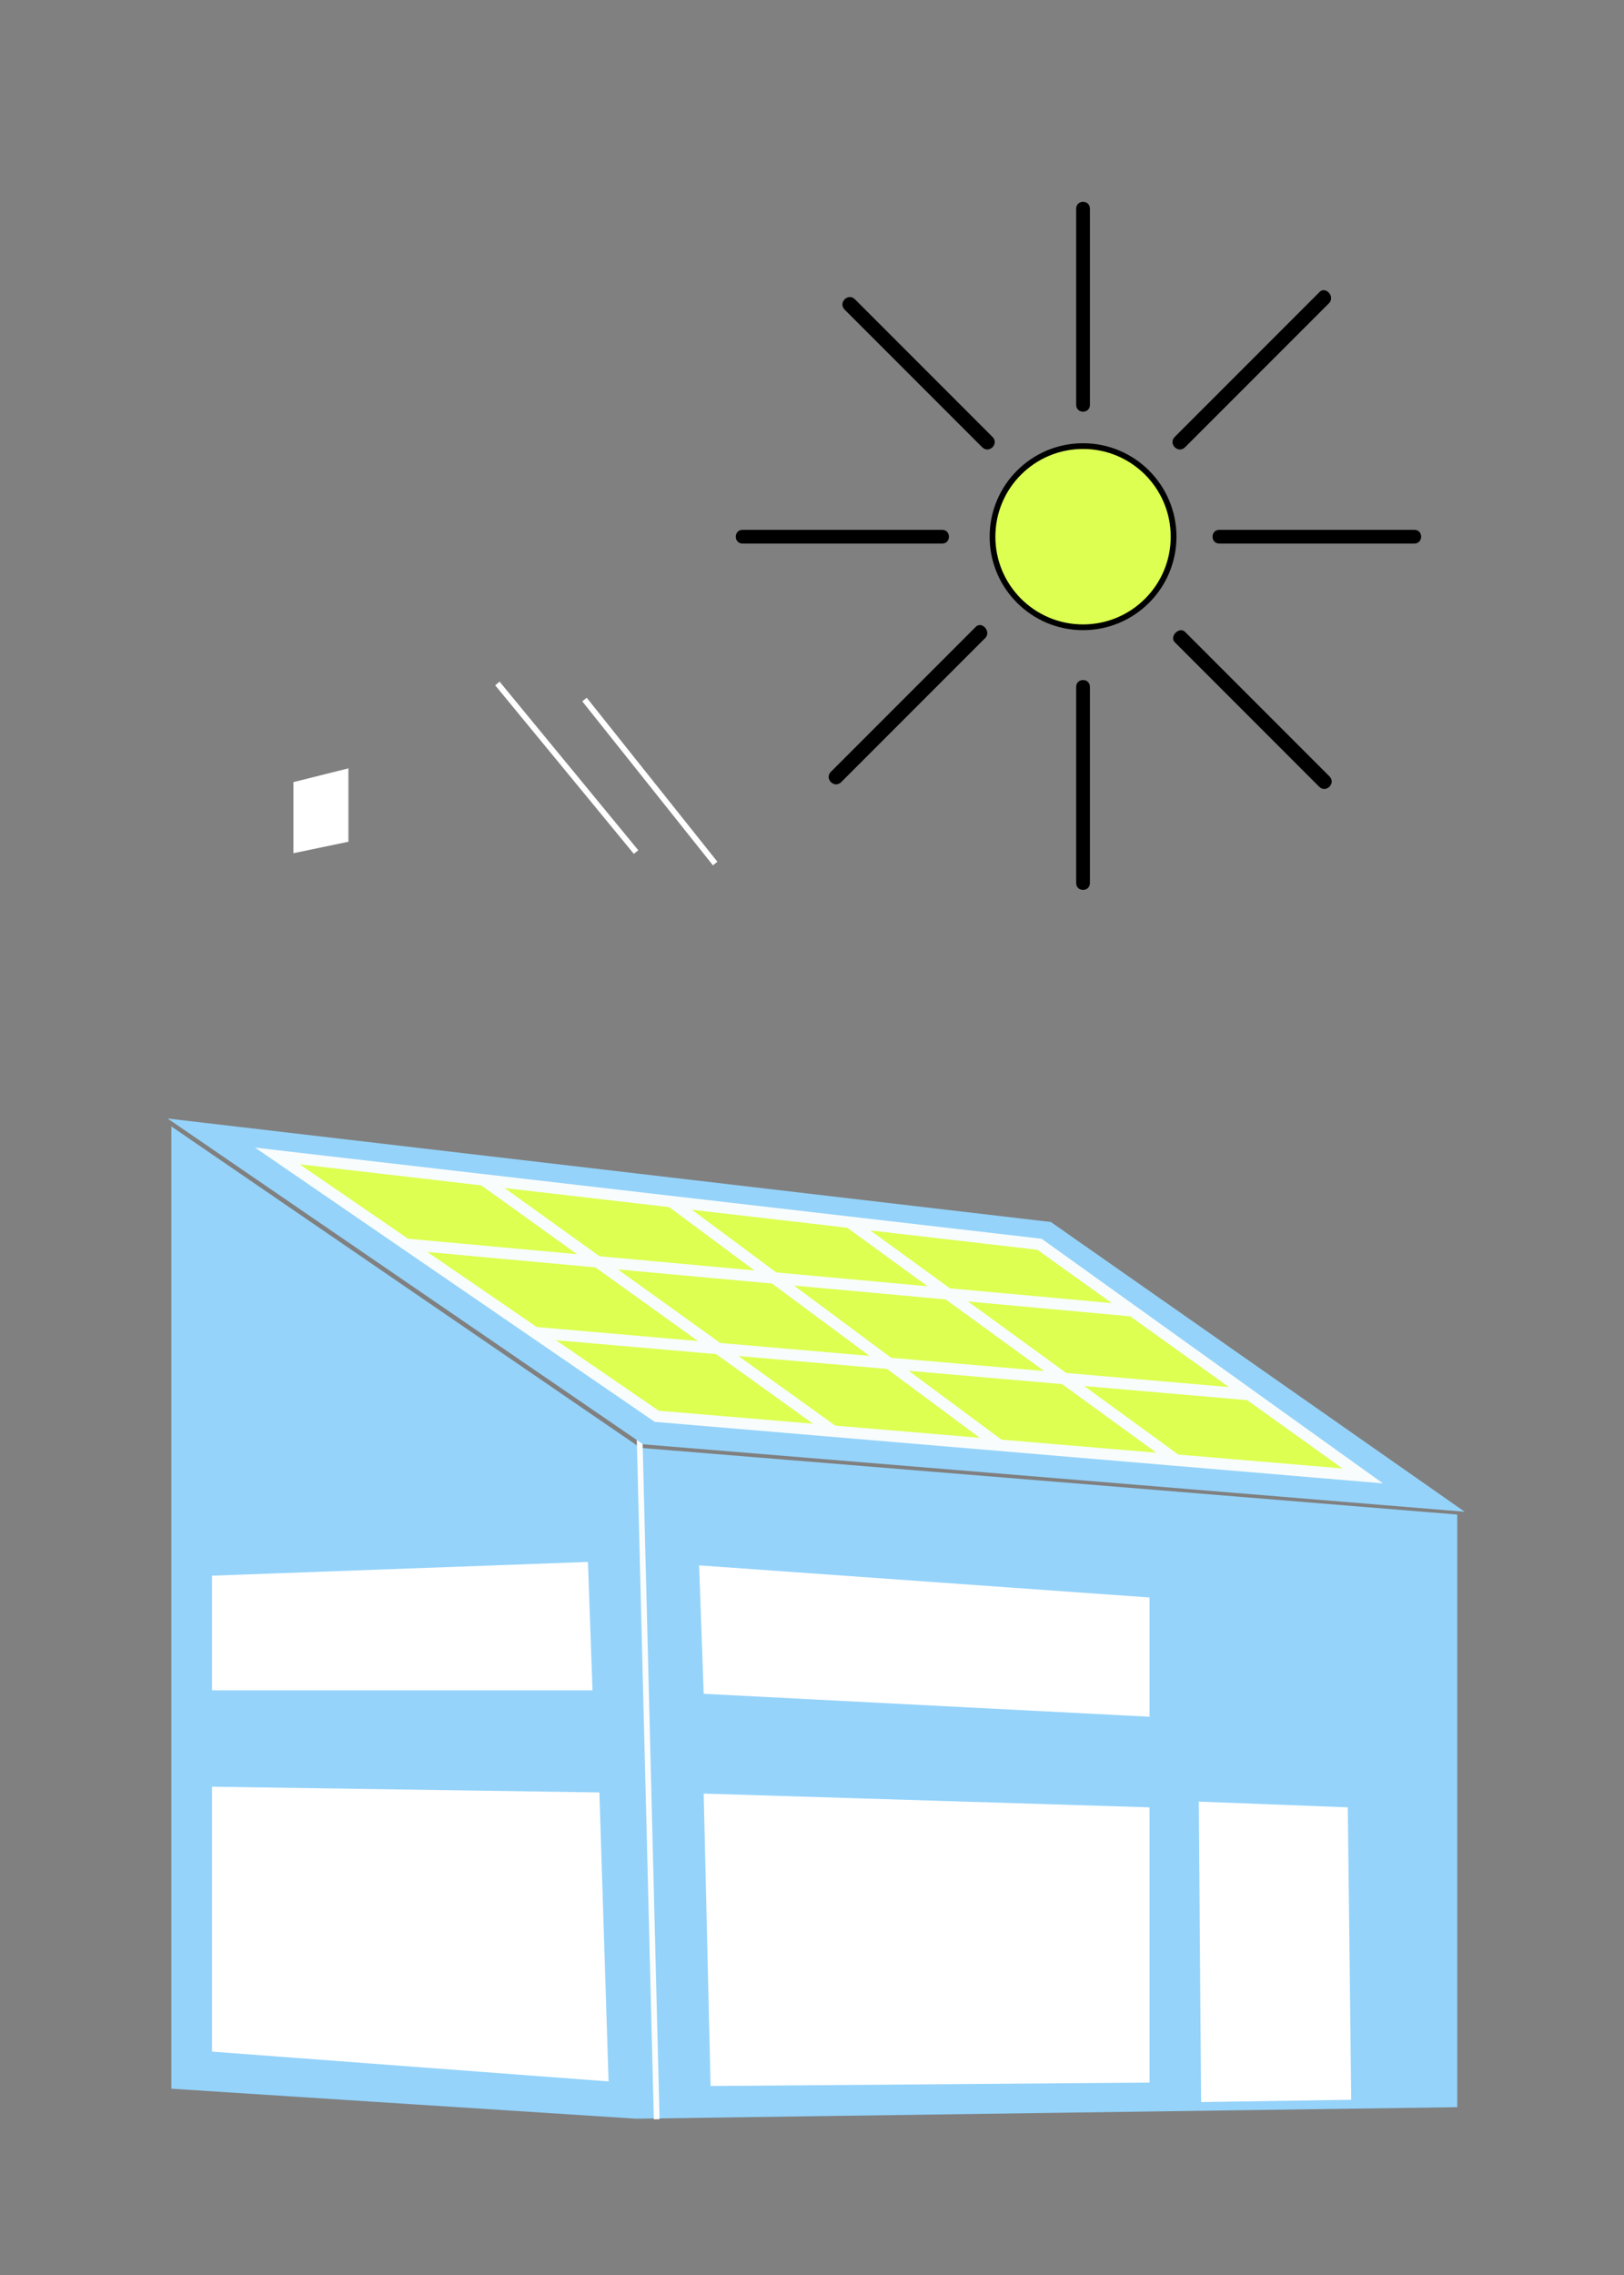
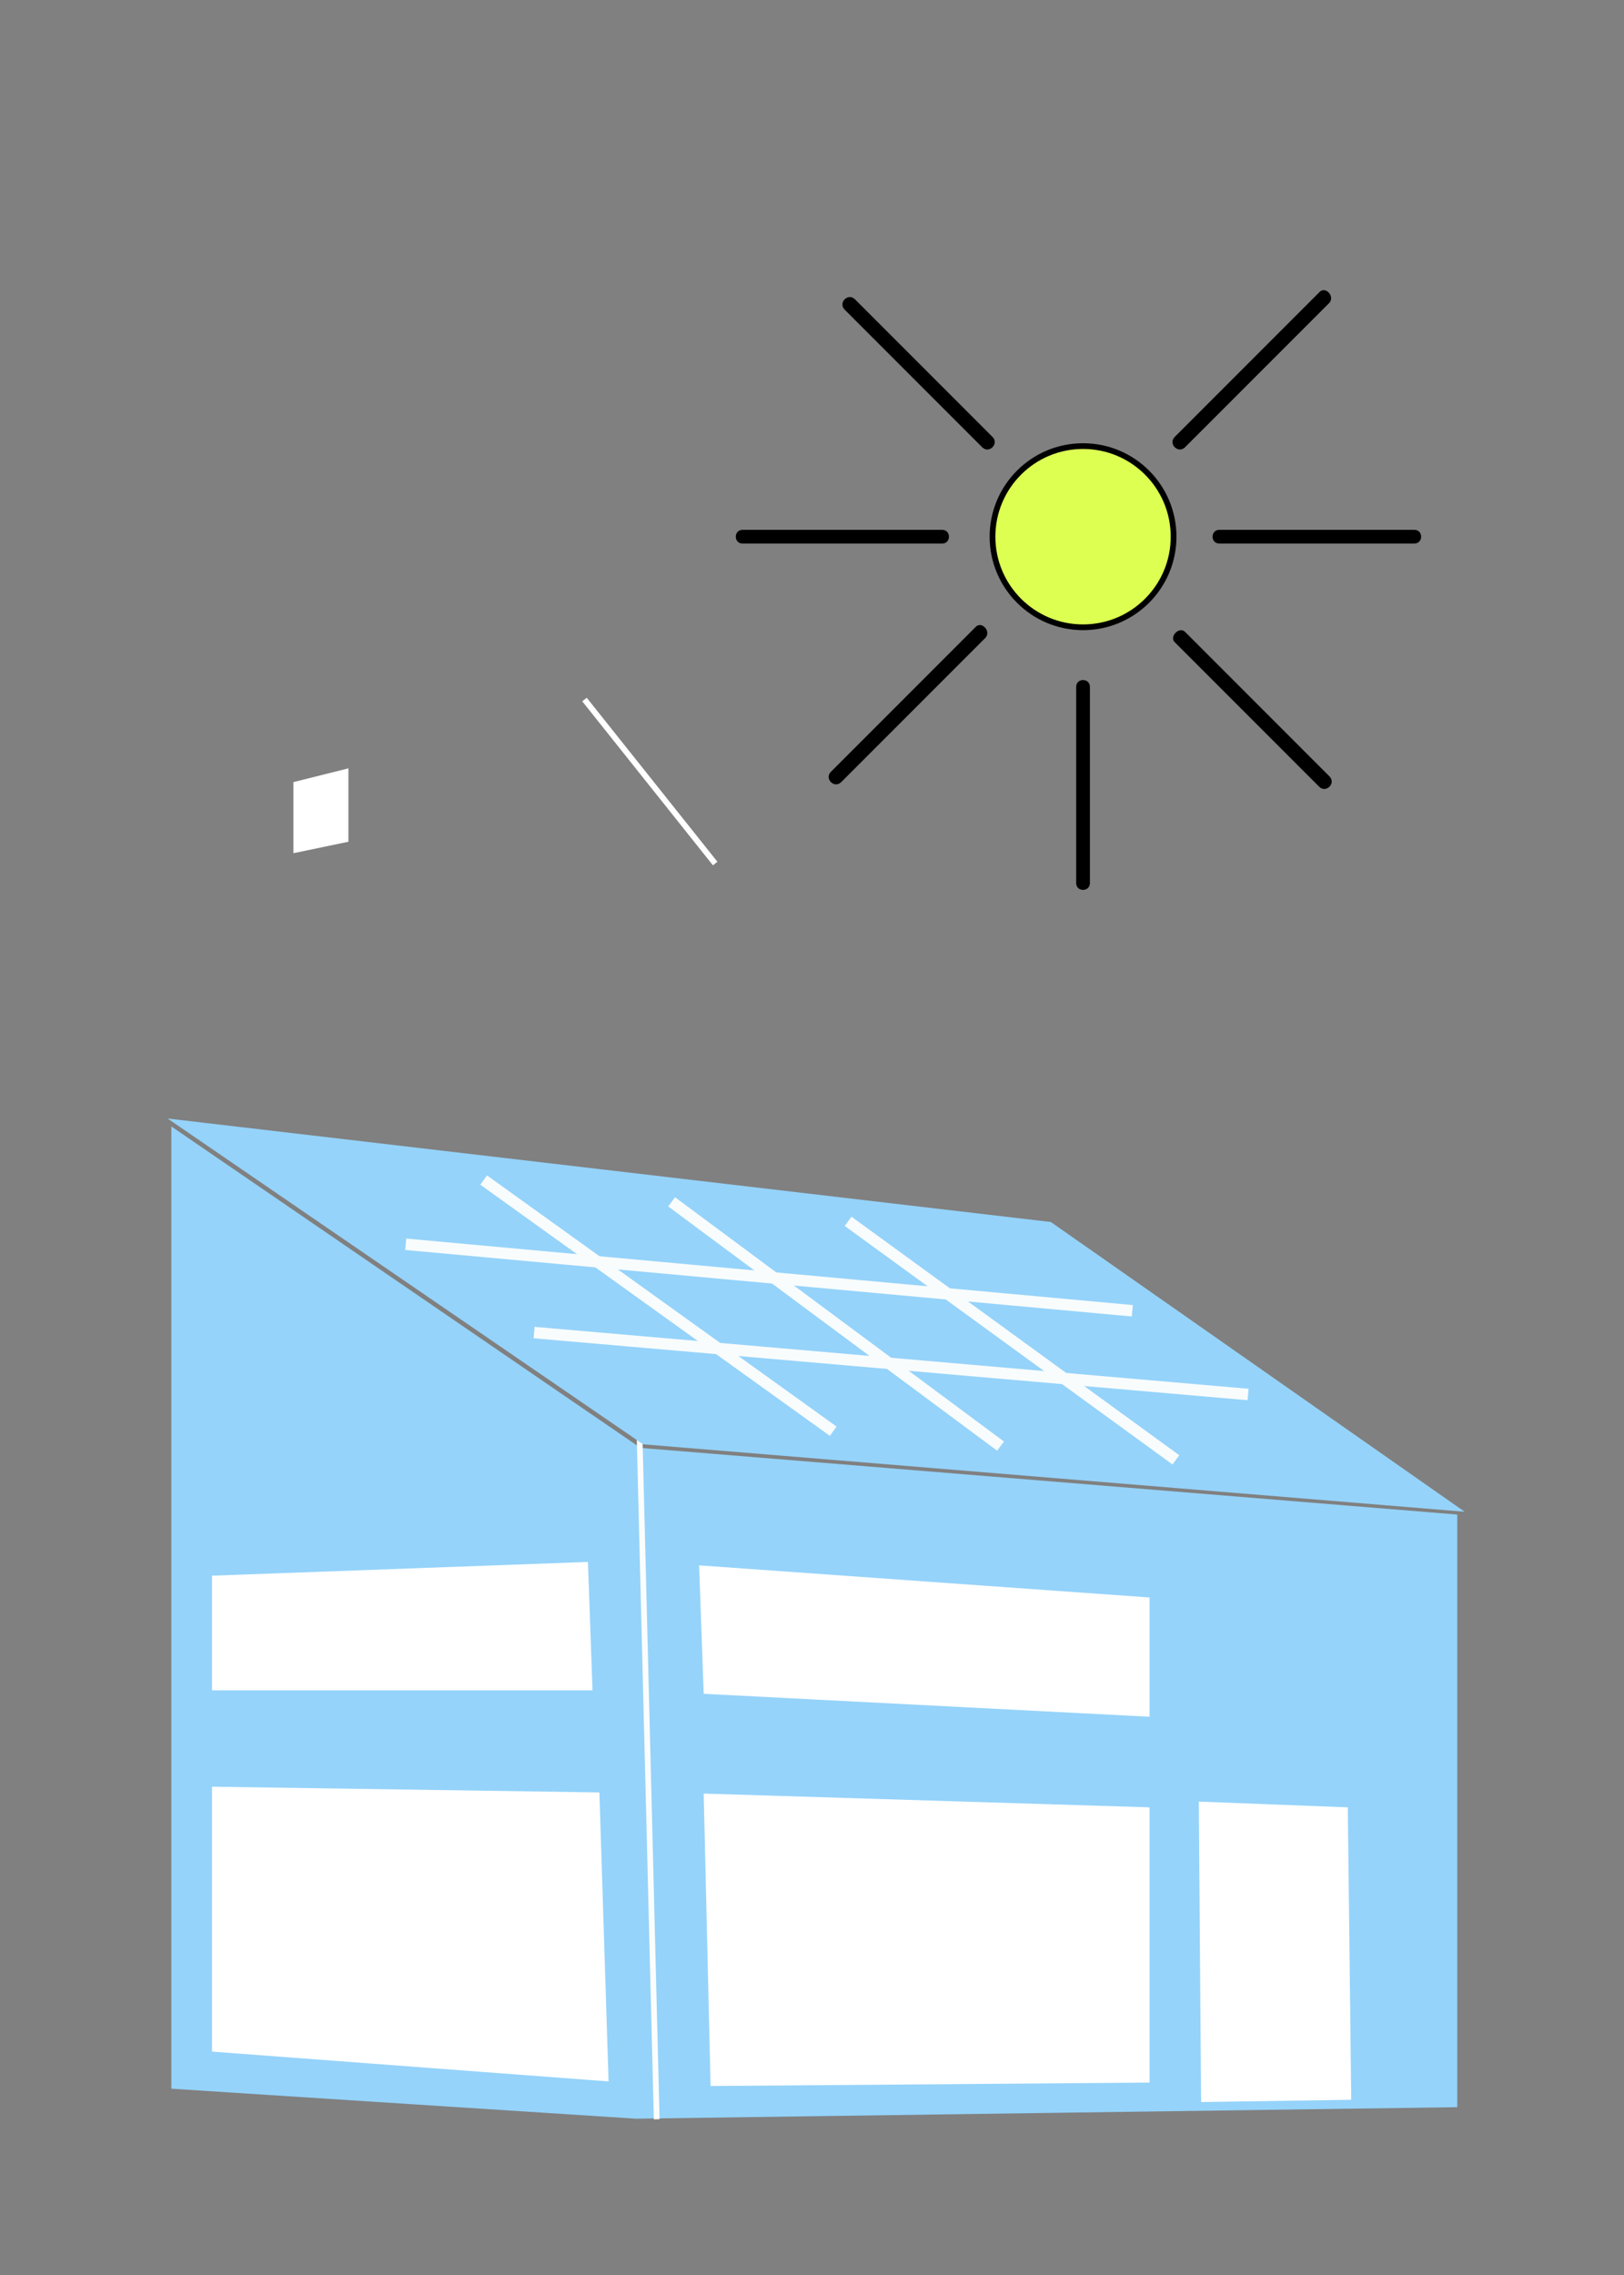
<svg xmlns="http://www.w3.org/2000/svg" version="1.1" id="Ebene_1" x="0px" y="0px" width="141.7px" height="198.4px" viewBox="0 0 141.7 198.4" style="enable-background:new 0 0 141.7 198.4;" xml:space="preserve">
  <rect x="0" y="0" width="141.7" height="198.4" fill="#808080" stroke="none" />
  <style type="text/css">
	.st0{fill:#DCFF51;stroke:#000000;stroke-width:0.5;stroke-miterlimit:10;}
	.st1{fill:none;}
	.st2{fill:#95D3FA;stroke:#95D3FA;stroke-width:0.5;stroke-miterlimit:10;}
	.st3{fill:none;stroke:#FBFDFD;stroke-width:0.5;stroke-miterlimit:10;}
	.st4{fill:#DCFF51;stroke:#F8FCFC;stroke-miterlimit:10;}
	.st5{fill:none;stroke:#F8FCFC;stroke-miterlimit:10;}
	.st6{fill:#DCE4E5;stroke:#01414C;stroke-width:0.5;stroke-miterlimit:10;}
	.st7{fill:#FFFFFF;}
	.st8{opacity:0.25;fill:#01414C;stroke:#01414C;stroke-width:0.25;stroke-miterlimit:10;enable-background:new    ;}
	.st9{fill:none;stroke:#FFFFFF;stroke-width:0.5;stroke-miterlimit:10;}
</style>
  <circle class="st0" cx="94.5" cy="46.8" r="7.9" />
  <g>
    <line class="st1" x1="94.5" y1="35.3" x2="94.5" y2="18.2" />
    <g>
-       <path d="M95.1,35.3c0-5,0-10,0-15c0-0.7,0-1.4,0-2.1c0-0.8-1.2-0.8-1.2,0c0,5,0,10,0,15c0,0.7,0,1.4,0,2.1    C93.9,36.1,95.1,36.1,95.1,35.3L95.1,35.3z" />
-     </g>
+       </g>
  </g>
  <g>
    <line class="st1" x1="94.5" y1="77" x2="94.5" y2="59.9" />
    <g>
      <path d="M95.1,77c0-5,0-10,0-15c0-0.7,0-1.4,0-2.1c0-0.8-1.2-0.8-1.2,0c0,5,0,10,0,15c0,0.7,0,1.4,0,2.1    C93.9,77.8,95.1,77.8,95.1,77L95.1,77z" />
    </g>
  </g>
  <g>
    <line class="st1" x1="82.2" y1="46.8" x2="64.8" y2="46.8" />
    <g>
      <path d="M82.2,46.2c-5.1,0-10.1,0-15.2,0c-0.7,0-1.4,0-2.2,0c-0.8,0-0.8,1.2,0,1.2c5.1,0,10.1,0,15.2,0c0.7,0,1.4,0,2.2,0    C83,47.4,83,46.2,82.2,46.2L82.2,46.2z" />
    </g>
  </g>
  <g>
    <line class="st1" x1="123.4" y1="46.8" x2="106.4" y2="46.8" />
    <g>
      <path d="M123.4,46.2c-5,0-9.9,0-14.9,0c-0.7,0-1.4,0-2.1,0c-0.8,0-0.8,1.2,0,1.2c5,0,9.9,0,14.9,0c0.7,0,1.4,0,2.1,0    C124.2,47.4,124.2,46.2,123.4,46.2L123.4,46.2z" />
    </g>
  </g>
  <g>
    <line class="st1" x1="115.5" y1="25.9" x2="103" y2="38.5" />
    <g>
      <path d="M115.1,25.5c-3.7,3.7-7.3,7.3-11,11c-0.5,0.5-1,1-1.6,1.6s0.3,1.5,0.9,0.9c3.7-3.7,7.3-7.3,11-11c0.5-0.5,1-1,1.6-1.6    C116.5,25.8,115.6,24.9,115.1,25.5L115.1,25.5z" />
    </g>
  </g>
  <g>
    <line class="st1" x1="85.5" y1="55.2" x2="73" y2="67.7" />
    <g>
      <path d="M85.1,54.7c-3.7,3.7-7.3,7.3-11,11c-0.5,0.5-1,1-1.6,1.6s0.3,1.5,0.9,0.9c3.7-3.7,7.3-7.3,11-11c0.5-0.5,1-1,1.6-1.6    C86.5,55,85.6,54.1,85.1,54.7L85.1,54.7z" />
    </g>
  </g>
  <g>
    <line class="st1" x1="74.1" y1="26.5" x2="86.1" y2="38.5" />
    <g>
      <path d="M73.7,27c3.5,3.5,7,7,10.5,10.5c0.5,0.5,1,1,1.5,1.5c0.6,0.6,1.5-0.3,0.9-0.9c-3.5-3.5-7-7-10.5-10.5    c-0.5-0.5-1-1-1.5-1.5C74,25.5,73.1,26.4,73.7,27L73.7,27z" />
    </g>
  </g>
  <g>
    <line class="st1" x1="103" y1="55.6" x2="115.5" y2="68.1" />
    <g>
      <path d="M102.5,56c3.7,3.7,7.3,7.3,11,11c0.5,0.5,1,1,1.6,1.6s1.5-0.3,0.9-0.9c-3.7-3.7-7.3-7.3-11-11c-0.5-0.5-1-1-1.6-1.6    C102.9,54.6,102,55.5,102.5,56L102.5,56z" />
    </g>
  </g>
  <polygon class="st2" points="126.9,183.5 126.9,132.3 55.8,126.5 15.2,98.7 15.2,181.9 55.5,184.5 " />
  <line class="st3" x1="55.8" y1="125" x2="57.3" y2="184.8" />
  <polygon class="st2" points="15.6,97.9 56.2,125.7 126.9,131.5 91.6,106.8 " />
-   <polygon class="st4" points="24.2,100.8 57.3,123.5 118.9,128.7 90.7,108.5 " />
  <line class="st5" x1="42.2" y1="102.9" x2="72.7" y2="124.8" />
  <line class="st5" x1="58.6" y1="104.8" x2="87.3" y2="126.1" />
-   <path class="st6" d="M82.1,108.3" />
  <line class="st5" x1="102.6" y1="127.3" x2="74" y2="106.5" />
  <line class="st5" x1="35.4" y1="108.5" x2="98.8" y2="114.3" />
  <line class="st5" x1="46.6" y1="116.2" x2="108.9" y2="121.6" />
  <polygon class="st7" points="62,181.9 100.3,181.6 100.3,157.6 61.4,156.4 " />
  <polygon class="st7" points="104.8,183.3 104.6,157.1 117.6,157.6 117.9,183.1 " />
  <polygon class="st7" points="52.3,156.3 53.1,181.5 18.5,178.9 18.5,155.8 " />
  <polygon class="st7" points="100.3,149.7 61.4,147.7 61,136.5 100.3,139.3 " />
  <polygon class="st7" points="18.5,137.4 18.5,147.4 51.7,147.4 51.3,136.2 " />
  <path class="st8" d="M72.9,78.7" />
  <path class="st8" d="M14.7,79.5" />
  <polygon class="st7" points="25.6,74.4 30.4,73.4 30.4,67 25.6,68.2 " />
-   <line class="st9" x1="43.4" y1="59.6" x2="55.5" y2="74.3" />
  <line class="st9" x1="51" y1="61" x2="62.4" y2="75.3" />
</svg>